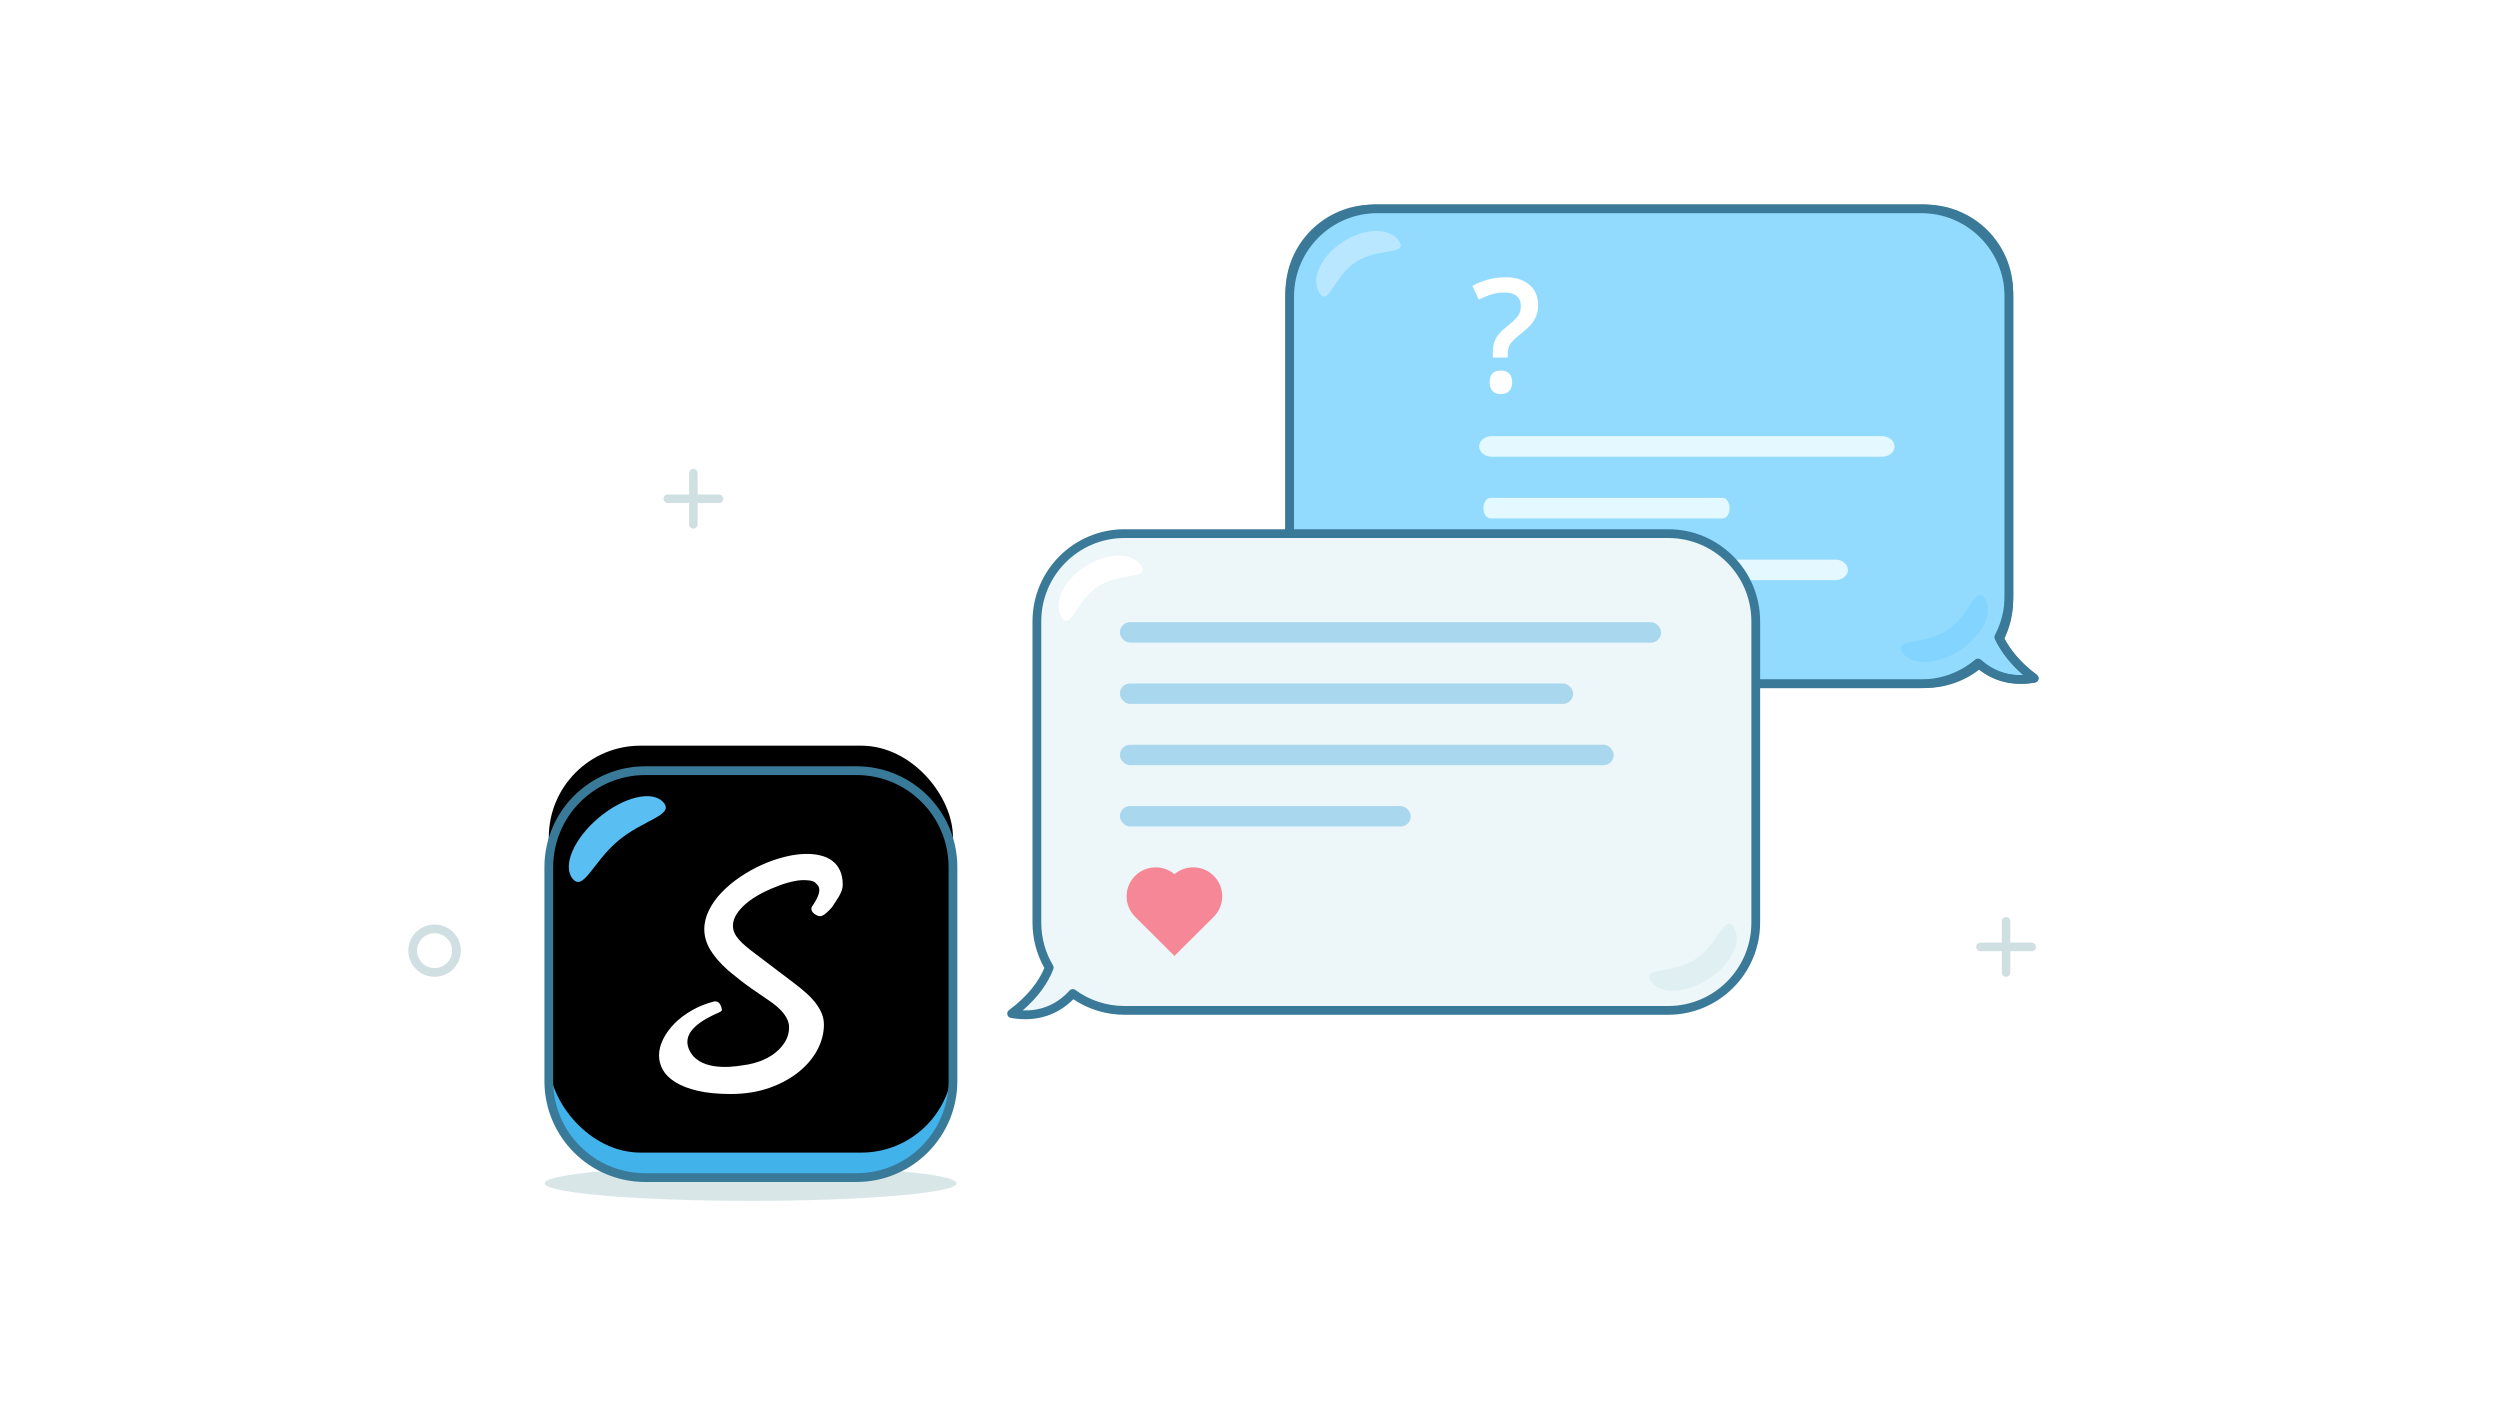
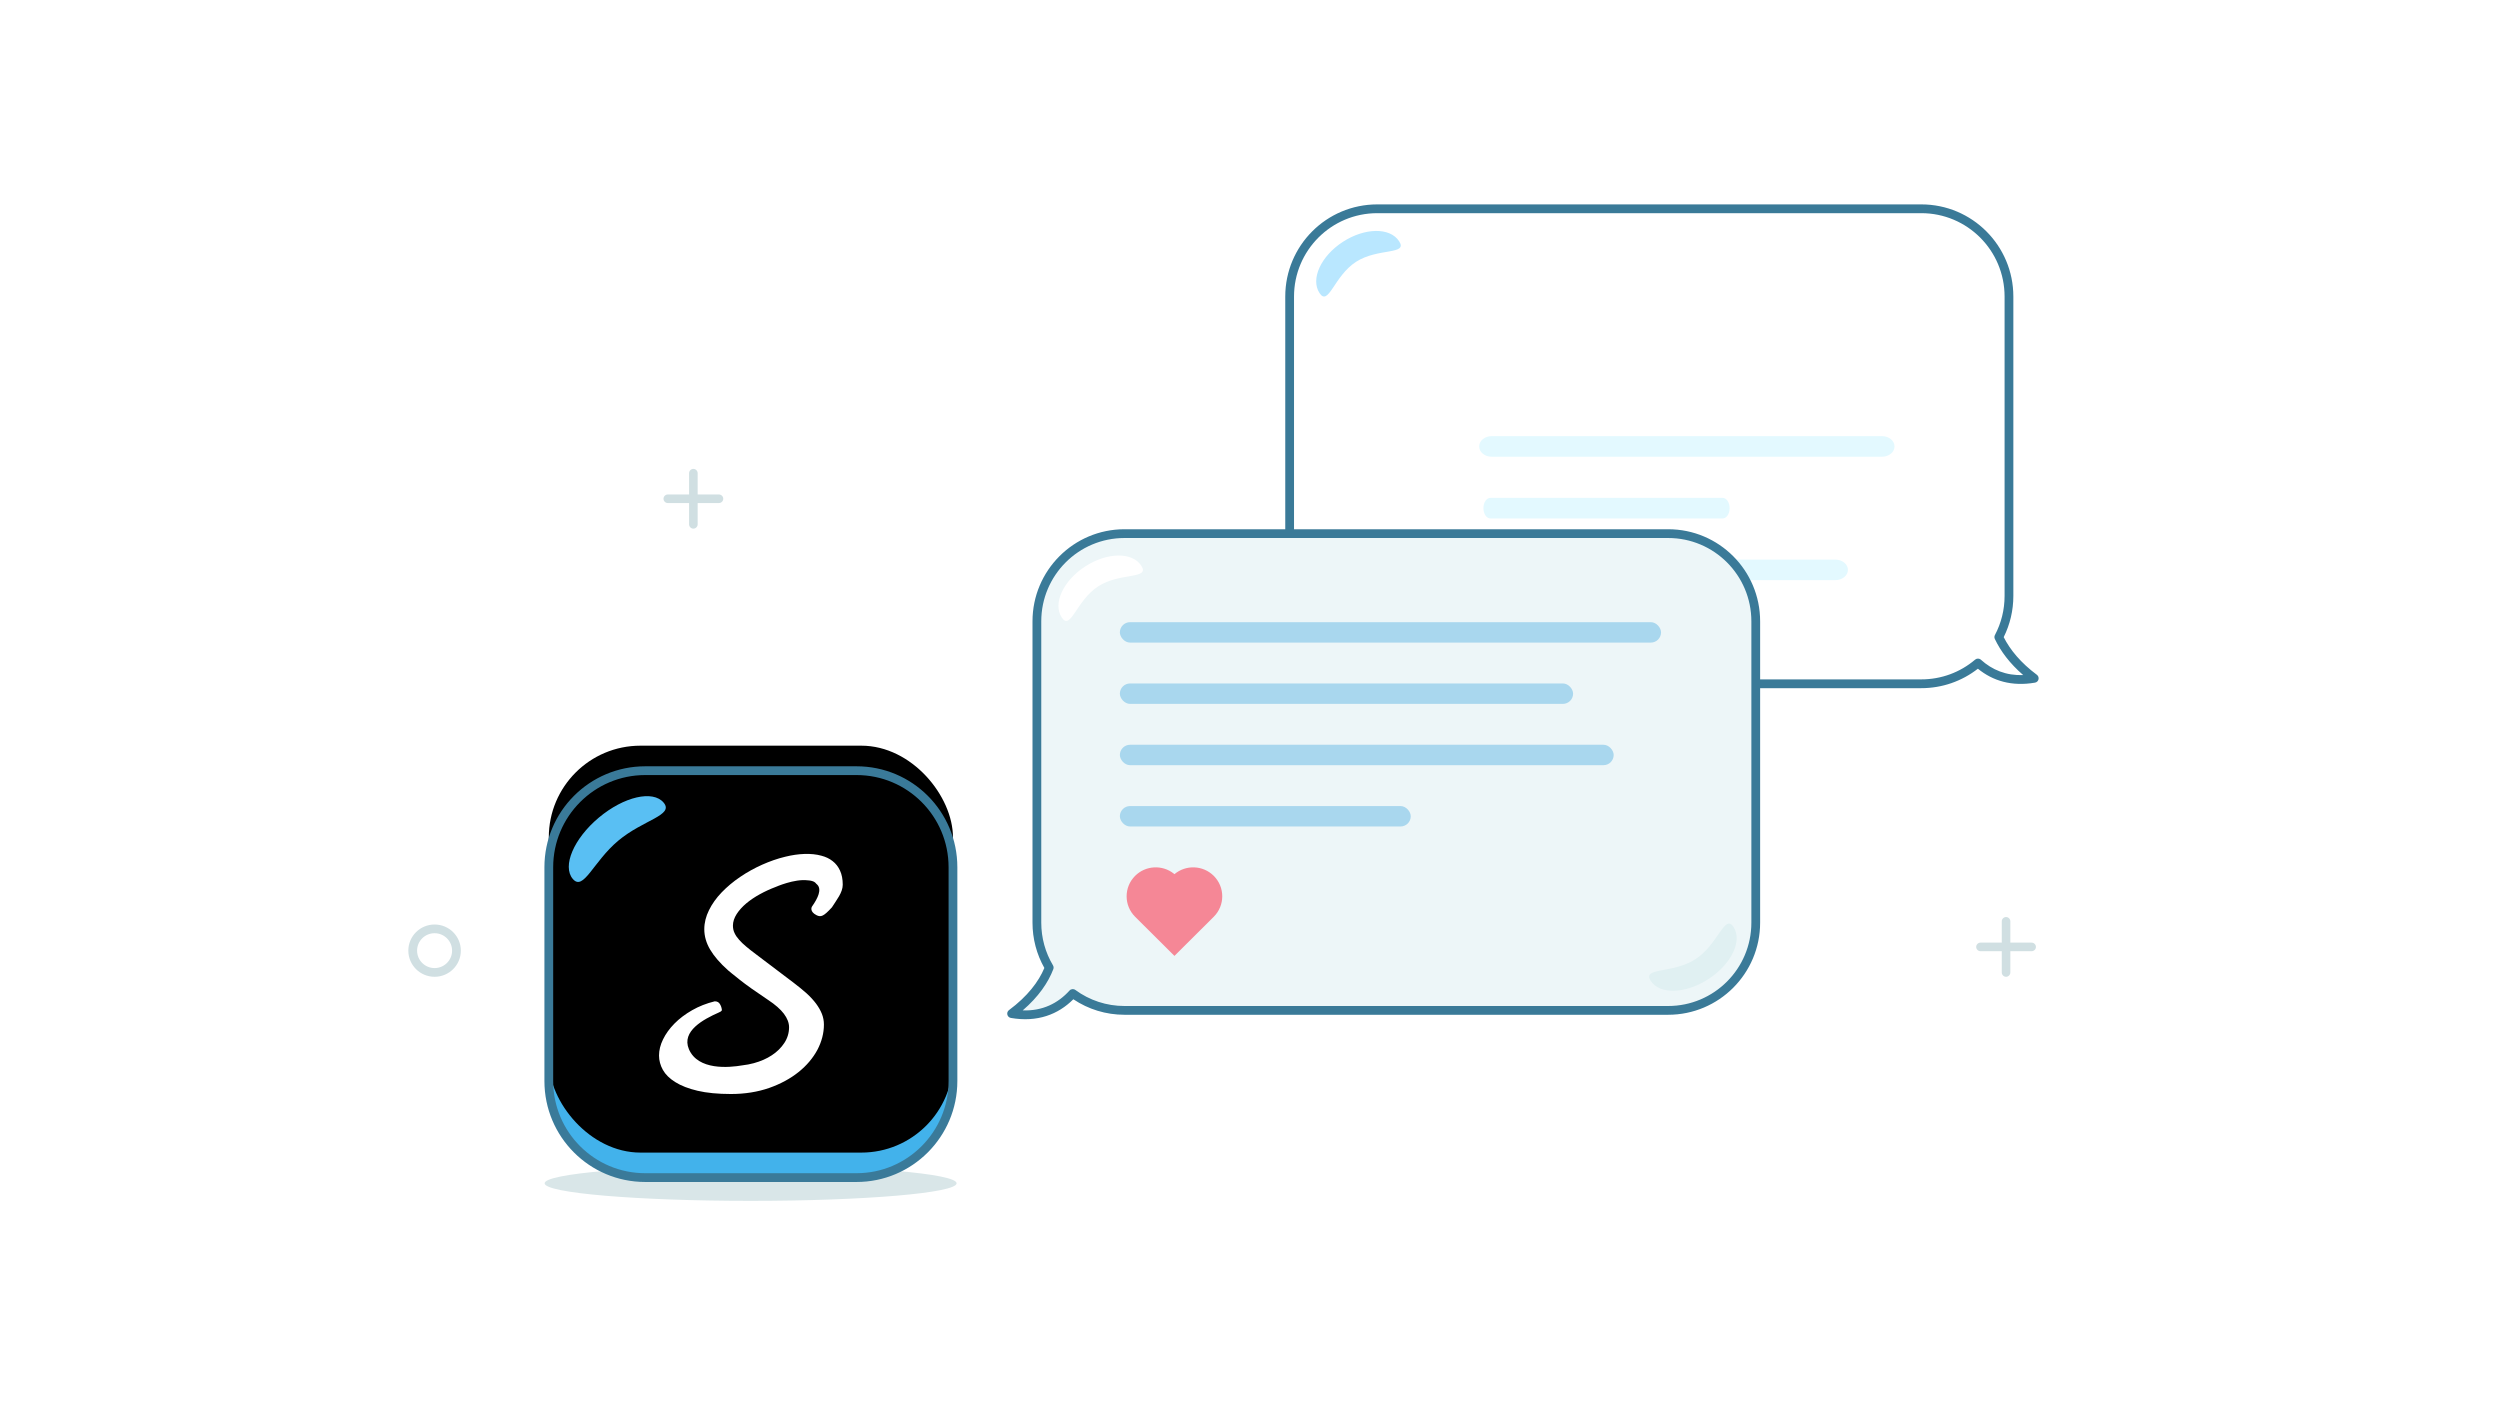
<svg xmlns="http://www.w3.org/2000/svg" xmlns:xlink="http://www.w3.org/1999/xlink" width="300px" height="169px" viewBox="0 0 300 169" version="1.1">
  <title>We-Care</title>
  <desc>Created with Sketch.</desc>
  <defs>
    <rect id="path-1" x="1.052" y="1.054" width="48.5" height="48.83" rx="11" />
    <filter x="-3.1%" y="-3.1%" width="106.2%" height="106.1%" filterUnits="objectBoundingBox" id="filter-2">
      <feOffset dx="0" dy="-3" in="SourceAlpha" result="shadowOffsetInner1" />
      <feComposite in="shadowOffsetInner1" in2="SourceAlpha" operator="arithmetic" k2="-1" k3="1" result="shadowInnerInner1" />
      <feColorMatrix values="0 0 0 0 0.228   0 0 0 0 0.668   0 0 0 0 0.892  0 0 0 1 0" type="matrix" in="shadowInnerInner1" />
    </filter>
  </defs>
  <g id="Page-1" stroke="none" stroke-width="1" fill="none" fill-rule="evenodd">
    <g id="We-Care">
      <g id="Group">
        <g id="Group-54" transform="translate(49, 24)">
          <g id="link-stride">
            <g id="Group-43" transform="translate(15.302, 0)">
              <g id="Group-25" transform="translate(89.231, 0)">
                <g id="Group-10-Copy-4" transform="translate(46.129, 29.5) scale(-1, 1) translate(-46.129, -29.5) translate(0.629, 0)">
                  <g id="bubble" transform="translate(-0, 0)">
-                     <path d="M86.252,52.658 C86.859,53.869 88.069,55.657 90.405,57.398 C87.274,57.942 85.121,56.822 83.815,55.702 C82.074,57.169 79.824,58.053 77.364,58.053 L11.059,58.053 C5.532,58.053 1.052,53.58 1.052,48.059 L1.052,11.047 C1.052,5.528 5.526,1.054 11.059,1.054 L77.364,1.054 C82.891,1.054 87.372,5.526 87.372,11.047 L87.372,48.059 C87.372,49.717 86.968,51.282 86.252,52.658 Z" id="Combined-Shape" stroke="#3A7A98" fill-opacity="0.9" fill="#88D6FF" stroke-linecap="round" stroke-linejoin="round" transform="translate(45.729, 29.553) scale(-1, 1) translate(-45.729, -29.553) " />
                    <path d="M7.453,55.168 C7.648,54.99 7.944,54.986 8.146,55.156 C9.937,56.678 12.204,57.526 14.605,57.526 L79.886,57.526 C85.407,57.526 89.879,53.047 89.879,47.515 L89.879,11.591 C89.879,6.06 85.41,1.58 79.886,1.58 L14.605,1.58 C9.084,1.58 4.612,6.059 4.612,11.591 L4.612,47.515 C4.612,49.173 5.013,50.772 5.771,52.203 C5.849,52.349 5.853,52.524 5.782,52.674 C5.093,54.136 3.988,55.618 2.376,57.01 C4.431,57.084 6.109,56.384 7.453,55.168 Z M3.56,47.515 L3.56,11.591 C3.56,5.477 8.503,0.527 14.605,0.527 L79.886,0.527 C85.991,0.527 90.931,5.478 90.931,11.591 L90.931,47.515 C90.931,53.629 85.988,58.58 79.886,58.58 L14.605,58.58 C12.106,58.58 9.736,57.747 7.815,56.245 C6.031,57.703 3.747,58.401 0.962,57.917 C0.507,57.838 0.367,57.252 0.738,56.975 C2.669,55.536 3.95,53.979 4.718,52.456 C3.96,50.936 3.56,49.254 3.56,47.515 Z" id="Combined-Shape-Copy-3" fill="#3A7A98" fill-rule="nonzero" />
                    <g id="Group-23" transform="translate(46.852, 29.876) scale(-1, 1) translate(-46.852, -29.876) translate(4.852, 1.876)">
                      <path d="M6.019,5.665 C9.167,5.665 11.718,8.406 11.718,6.409 C11.718,4.412 9.167,2.794 6.019,2.794 C2.871,2.794 0.32,4.412 0.32,6.409 C0.32,8.406 2.871,5.665 6.019,5.665 Z" id="Oval-3" fill="#B9E7FF" transform="translate(6.019, 4.966) rotate(-33) translate(-6.019, -4.966) " />
-                       <path d="M77.696,51.049 C80.971,51.049 83.626,53.79 83.626,51.793 C83.626,49.797 80.971,48.178 77.696,48.178 C74.421,48.178 71.765,49.797 71.765,51.793 C71.765,53.79 74.421,51.049 77.696,51.049 Z" id="Oval-3-Copy" fill="#83D5FF" transform="translate(77.696, 50.35) scale(-1, -1) rotate(-33) translate(-77.696, -50.35) " />
                    </g>
                  </g>
                </g>
                <path d="M73.809,29.573 C73.809,28.891 73.142,28.338 72.317,28.338 L25.46,28.338 C24.636,28.338 23.969,28.886 23.969,29.573 L23.969,29.573 C23.969,30.254 24.635,30.807 25.46,30.807 L72.317,30.807 C73.141,30.807 73.809,30.259 73.809,29.573" id="Rectangle-23-Copy-5" fill="#E3F9FF" />
                <path d="M54.021,36.978 C54.021,36.297 53.647,35.744 53.184,35.744 L25.314,35.744 C24.852,35.744 24.477,36.292 24.477,36.978 L24.477,36.978 C24.477,37.66 24.851,38.213 25.314,38.213 L53.184,38.213 C53.646,38.213 54.021,37.665 54.021,36.978" id="Rectangle-23-Copy-6" fill="#E3F9FF" />
                <path d="M68.22,44.384 C68.22,43.702 67.533,43.15 66.689,43.15 L26.008,43.15 C25.163,43.15 24.477,43.698 24.477,44.384 L24.477,44.384 C24.477,45.066 25.164,45.618 26.008,45.618 L66.689,45.618 C67.535,45.618 68.22,45.071 68.22,44.384" id="Rectangle-23-Copy-7" fill="#E3F9FF" />
                <path d="M25.601,18.908 L25.601,18.315 C25.601,17.635 25.723,17.069 25.967,16.617 C26.211,16.166 26.638,15.699 27.249,15.217 C27.975,14.636 28.444,14.184 28.654,13.863 C28.865,13.541 28.97,13.158 28.97,12.713 C28.97,12.194 28.799,11.795 28.457,11.517 C28.115,11.238 27.624,11.099 26.983,11.099 C26.403,11.099 25.866,11.183 25.372,11.35 C24.877,11.517 24.395,11.717 23.925,11.952 L23.156,10.32 C24.395,9.621 25.723,9.272 27.139,9.272 C28.335,9.272 29.284,9.569 29.986,10.162 C30.688,10.756 31.039,11.575 31.039,12.62 C31.039,13.084 30.972,13.497 30.838,13.858 C30.703,14.22 30.5,14.565 30.229,14.892 C29.957,15.22 29.489,15.647 28.824,16.172 C28.256,16.624 27.876,16.998 27.684,17.294 C27.491,17.591 27.395,17.99 27.395,18.491 L27.395,18.908 L25.601,18.908 Z M25.225,21.867 C25.225,20.933 25.674,20.466 26.571,20.466 C27.011,20.466 27.346,20.588 27.578,20.833 C27.81,21.077 27.926,21.422 27.926,21.867 C27.926,22.306 27.809,22.654 27.574,22.91 C27.339,23.167 27.005,23.295 26.571,23.295 C26.138,23.295 25.805,23.17 25.573,22.919 C25.341,22.669 25.225,22.318 25.225,21.867 Z" id="?" fill="#FFFFFF" />
              </g>
              <g id="Group-24" transform="translate(0, 38.981)">
                <ellipse id="Oval-15" fill="#D9E6E8" cx="25.771" cy="79.016" rx="24.719" ry="2.107" />
                <g id="Group-20" transform="translate(0.502, 28.446)">
                  <g id="Rectangle-24">
                    <use fill="#42B2EB" fill-rule="evenodd" xlink:href="#path-1" />
                    <use fill="black" fill-opacity="1" filter="url(#filter-2)" xlink:href="#path-1" />
                  </g>
                  <path d="M1.578,12.641 L1.578,38.296 C1.578,44.411 6.52,49.357 12.623,49.357 L37.981,49.357 C44.075,49.357 49.026,44.402 49.026,38.296 L49.026,12.641 C49.026,6.527 44.084,1.58 37.981,1.58 L12.623,1.58 C6.529,1.58 1.578,6.536 1.578,12.641 Z M0.526,12.641 C0.526,5.954 5.948,0.527 12.623,0.527 L37.981,0.527 C44.665,0.527 50.078,5.945 50.078,12.641 L50.078,38.296 C50.078,44.984 44.656,50.411 37.981,50.411 L12.623,50.411 C5.939,50.411 0.526,44.993 0.526,38.296 L0.526,12.641 Z" id="Rectangle-24-Copy" fill="#3A7A99" fill-rule="nonzero" />
                  <path d="M8.501,9.782 C12.432,9.782 15.619,11.781 15.619,9.782 C15.619,7.783 12.432,6.162 8.501,6.162 C4.57,6.162 1.383,7.783 1.383,9.782 C1.383,11.781 4.57,9.782 8.501,9.782 Z" id="Oval-26" fill="#59BFF3" transform="translate(8.501, 8.416) scale(-1, -1) rotate(140) translate(-8.501, -8.416) " />
                  <path d="M33.13,29.017 C32.826,28.61 32.446,28.194 31.998,27.784 C31.54,27.376 31.014,26.949 30.439,26.509 L25.877,23.057 C25.443,22.735 25.06,22.434 24.739,22.161 C24.406,21.883 24.122,21.615 23.894,21.351 C23.653,21.087 23.473,20.82 23.345,20.545 C23.21,20.276 23.148,19.968 23.148,19.641 C23.148,19.186 23.303,18.717 23.6,18.253 C23.892,17.802 24.277,17.378 24.757,16.972 C25.215,16.59 25.766,16.215 26.38,15.879 C26.994,15.541 27.633,15.249 28.279,15.006 C28.279,15.006 30.52,14.01 32.124,14.213 C32.412,14.225 32.656,14.282 32.864,14.378 C32.955,14.422 33.061,14.5 33.144,14.619 C33.194,14.657 33.238,14.702 33.281,14.747 C33.813,15.314 33.362,16.326 32.648,17.34 C32.55,17.473 32.375,17.985 33.176,18.393 C33.712,18.666 34.041,18.52 34.998,17.485 C35.011,17.463 35.027,17.446 35.04,17.433 C35.581,16.562 36.325,15.688 36.325,14.735 C36.325,14.076 36.215,13.507 35.998,13.043 C35.784,12.579 35.49,12.196 35.112,11.907 C34.73,11.603 34.283,11.394 33.769,11.259 C32.56,10.924 31.032,10.984 29.422,11.382 C28.496,11.603 27.561,11.933 26.646,12.34 C25.731,12.75 24.841,13.24 24.003,13.811 C23.168,14.378 22.426,15.006 21.792,15.663 C21.154,16.326 20.641,17.047 20.273,17.797 C19.905,18.542 19.711,19.304 19.711,20.083 C19.711,20.921 19.95,21.743 20.409,22.517 C20.873,23.307 21.595,24.149 22.556,25.005 C22.727,25.159 23.207,25.544 23.978,26.157 C24.741,26.763 25.877,27.569 27.363,28.561 C28.226,29.129 28.864,29.693 29.263,30.223 C29.677,30.773 29.884,31.321 29.884,31.845 C29.884,32.512 29.696,33.151 29.317,33.727 C28.948,34.291 28.448,34.789 27.824,35.199 C27.204,35.612 26.471,35.931 25.651,36.154 C25.21,36.272 24.757,36.362 24.289,36.413 C22.682,36.693 18.962,37.038 17.864,34.473 C16.949,32.3 19.619,30.884 21.464,30.068 C21.84,29.91 21.824,29.805 21.818,29.736 C21.792,29.502 21.719,29.287 21.603,29.092 C21.475,28.847 21.264,28.731 20.963,28.731 C19.98,28.972 19.064,29.333 18.258,29.795 C17.432,30.265 16.711,30.81 16.129,31.403 C15.538,32.005 15.081,32.635 14.758,33.305 C14.441,33.947 14.279,34.602 14.279,35.236 C14.279,35.837 14.441,36.421 14.742,36.962 C15.049,37.506 15.551,38.007 16.24,38.431 C16.925,38.861 17.824,39.214 18.913,39.467 C20.002,39.724 21.351,39.854 22.909,39.854 C24.584,39.854 26.13,39.603 27.496,39.127 C28.866,38.645 30.055,37.997 31.026,37.217 C31.998,36.438 32.751,35.542 33.281,34.559 C33.799,33.571 34.066,32.552 34.066,31.517 C34.066,31.069 33.982,30.64 33.824,30.239 C33.663,29.831 33.429,29.425 33.13,29.017" id="Fill-56" fill="#FFFFFF" />
                </g>
                <g id="Group-10" transform="translate(56.04, 0)">
                  <g id="bubble">
                    <path d="M85.925,53.354 C86.405,54.505 87.592,56.611 90.348,58.653 C86.665,59.289 84.336,57.636 83.148,56.387 C81.505,57.569 79.49,58.265 77.315,58.265 L11.053,58.265 C5.529,58.265 1.052,53.788 1.052,48.267 L1.052,11.052 C1.052,5.53 5.538,1.054 11.053,1.054 L77.315,1.054 C82.839,1.054 87.316,5.531 87.316,11.052 L87.316,48.267 C87.316,50.125 86.809,51.864 85.925,53.354 Z" id="Combined-Shape" fill="#EDF6F8" transform="translate(45.7, 29.924) scale(-1, 1) translate(-45.7, -29.924) " />
                    <path d="M3.558,47.739 L3.558,11.58 C3.558,5.479 8.502,0.527 14.597,0.527 L79.835,0.527 C85.937,0.527 90.874,5.473 90.874,11.58 L90.874,47.739 C90.874,53.84 85.93,58.792 79.835,58.792 L14.597,58.792 C12.377,58.792 10.257,58.136 8.459,56.93 C6.645,58.747 4.152,59.723 0.963,59.172 C0.506,59.094 0.367,58.505 0.739,58.23 C2.964,56.581 4.301,54.809 4.981,53.174 C4.053,51.531 3.558,49.671 3.558,47.739 Z M8,55.885 C8.181,55.685 8.483,55.654 8.701,55.813 C10.398,57.058 12.444,57.739 14.597,57.739 L79.835,57.739 C85.349,57.739 89.822,53.258 89.822,47.739 L89.822,11.58 C89.822,6.055 85.356,1.58 79.835,1.58 L14.597,1.58 C9.083,1.58 4.61,6.061 4.61,11.58 L4.61,47.739 C4.61,49.569 5.1,51.325 6.016,52.861 C6.098,52.999 6.113,53.168 6.055,53.319 C5.442,54.928 4.273,56.645 2.383,58.266 C4.767,58.352 6.619,57.412 8,55.885 Z" id="Combined-Shape-Copy-2" fill="#3A7A98" fill-rule="nonzero" />
                    <path d="M11.054,7.498 C14.2,7.498 16.75,10.22 16.75,8.237 C16.75,6.254 14.2,4.646 11.054,4.646 C7.909,4.646 5.359,6.254 5.359,8.237 C5.359,10.22 7.909,7.498 11.054,7.498 Z" id="Oval-3" fill="#FFFFFF" transform="translate(11.054, 6.803) rotate(-33) translate(-11.054, -6.803) " />
                    <path d="M83.497,53.394 C86.77,53.394 89.424,56.116 89.424,54.133 C89.424,52.15 86.77,50.542 83.497,50.542 C80.224,50.542 77.57,52.15 77.57,54.133 C77.57,56.116 80.224,53.394 83.497,53.394 Z" id="Oval-3-Copy" fill="#E0F0F2" transform="translate(83.497, 52.699) scale(-1, -1) rotate(-33) translate(-83.497, -52.699) " />
                  </g>
                </g>
                <path d="M76.631,41.918 C78.002,40.767 80.054,40.833 81.346,42.119 C82.709,43.476 82.709,45.676 81.347,47.033 L76.631,51.727 L71.915,47.033 C70.552,45.676 70.552,43.476 71.915,42.119 C73.183,40.857 75.184,40.769 76.554,41.855 L76.631,41.918 Z" id="Fill-1" fill="#F58796" />
                <rect id="Rectangle-23" fill="#A9D7EE" x="70.081" y="11.679" width="64.943" height="2.452" rx="1.226" />
                <rect id="Rectangle-23-Copy" fill="#A9D7EE" x="70.081" y="19.034" width="54.389" height="2.452" rx="1.226" />
                <rect id="Rectangle-23-Copy-2" fill="#A9D7EE" x="70.081" y="26.39" width="59.26" height="2.452" rx="1.226" />
                <rect id="Rectangle-23-Copy-3" fill="#A9D7EE" x="70.081" y="33.746" width="34.907" height="2.452" rx="1.226" />
              </g>
            </g>
            <path d="M34.719,35.337 L34.719,32.782 C34.719,32.505 34.489,32.267 34.205,32.267 C33.929,32.267 33.69,32.498 33.69,32.782 L33.69,35.337 L31.135,35.337 C30.858,35.337 30.62,35.568 30.62,35.852 C30.62,36.128 30.851,36.366 31.135,36.366 L33.69,36.366 L33.69,38.921 C33.69,39.198 33.921,39.437 34.205,39.437 C34.481,39.437 34.719,39.206 34.719,38.921 L34.719,36.366 L37.274,36.366 C37.551,36.366 37.79,36.136 37.79,35.852 C37.79,35.576 37.559,35.337 37.274,35.337 L34.719,35.337 Z" id="Combined-Shape" fill="#D0DFE2" />
            <path d="M192.241,89.115 L192.241,86.56 C192.241,86.283 192.011,86.044 191.727,86.044 C191.451,86.044 191.213,86.275 191.213,86.56 L191.213,89.115 L188.657,89.115 C188.38,89.115 188.142,89.346 188.142,89.63 C188.142,89.905 188.373,90.144 188.657,90.144 L191.213,90.144 L191.213,92.699 C191.213,92.976 191.443,93.215 191.727,93.215 C192.003,93.215 192.241,92.984 192.241,92.699 L192.241,90.144 L194.797,90.144 C195.074,90.144 195.312,89.914 195.312,89.63 C195.312,89.354 195.081,89.115 194.797,89.115 L192.241,89.115 Z" id="Combined-Shape-Copy" fill="#D0DFE2" />
            <path d="M3.15,93.215 C1.411,93.215 0,91.81 0,90.078 C0,88.345 1.411,86.941 3.15,86.941 C4.89,86.941 6.301,88.345 6.301,90.078 C6.301,91.81 4.89,93.215 3.15,93.215 Z M3.15,92.169 C4.31,92.169 5.251,91.233 5.251,90.078 C5.251,88.923 4.31,87.986 3.15,87.986 C1.99,87.986 1.05,88.923 1.05,90.078 C1.05,91.233 1.99,92.169 3.15,92.169 Z" id="Oval-16" fill="#D0DFE2" fill-rule="nonzero" />
          </g>
        </g>
        <rect id="Rectangle-2" x="0" y="0" width="300" height="169" />
      </g>
    </g>
  </g>
</svg>